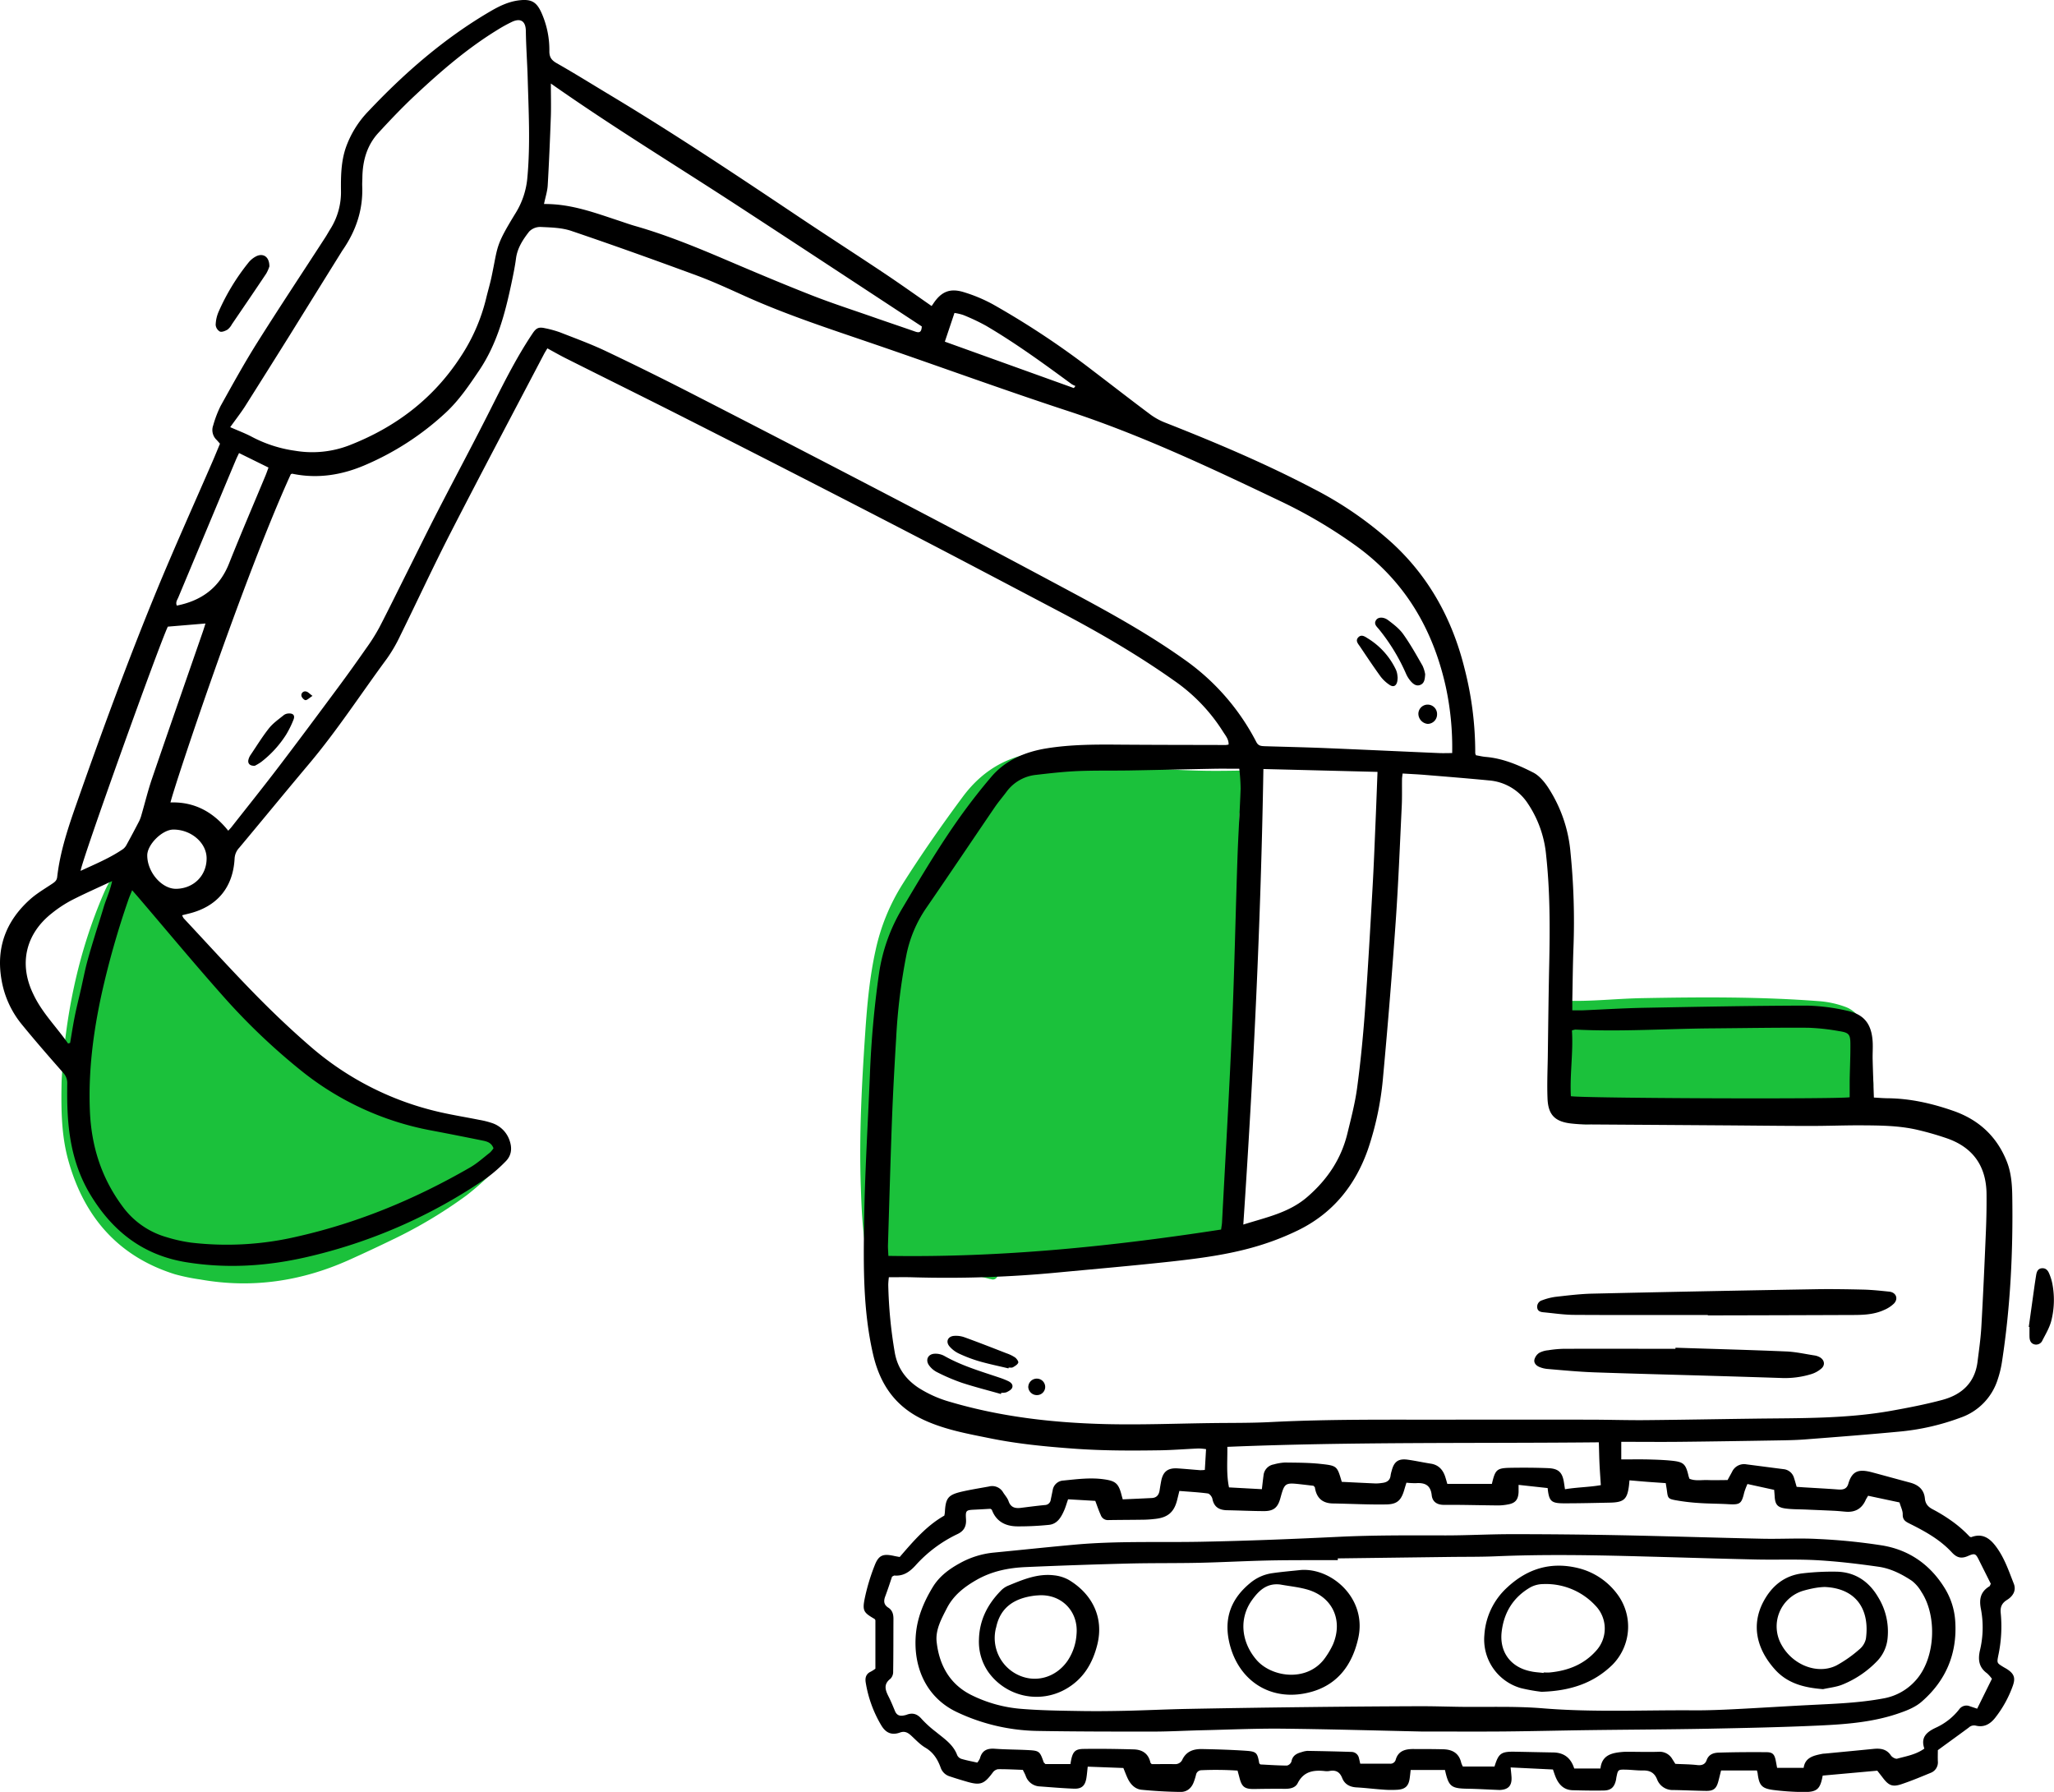
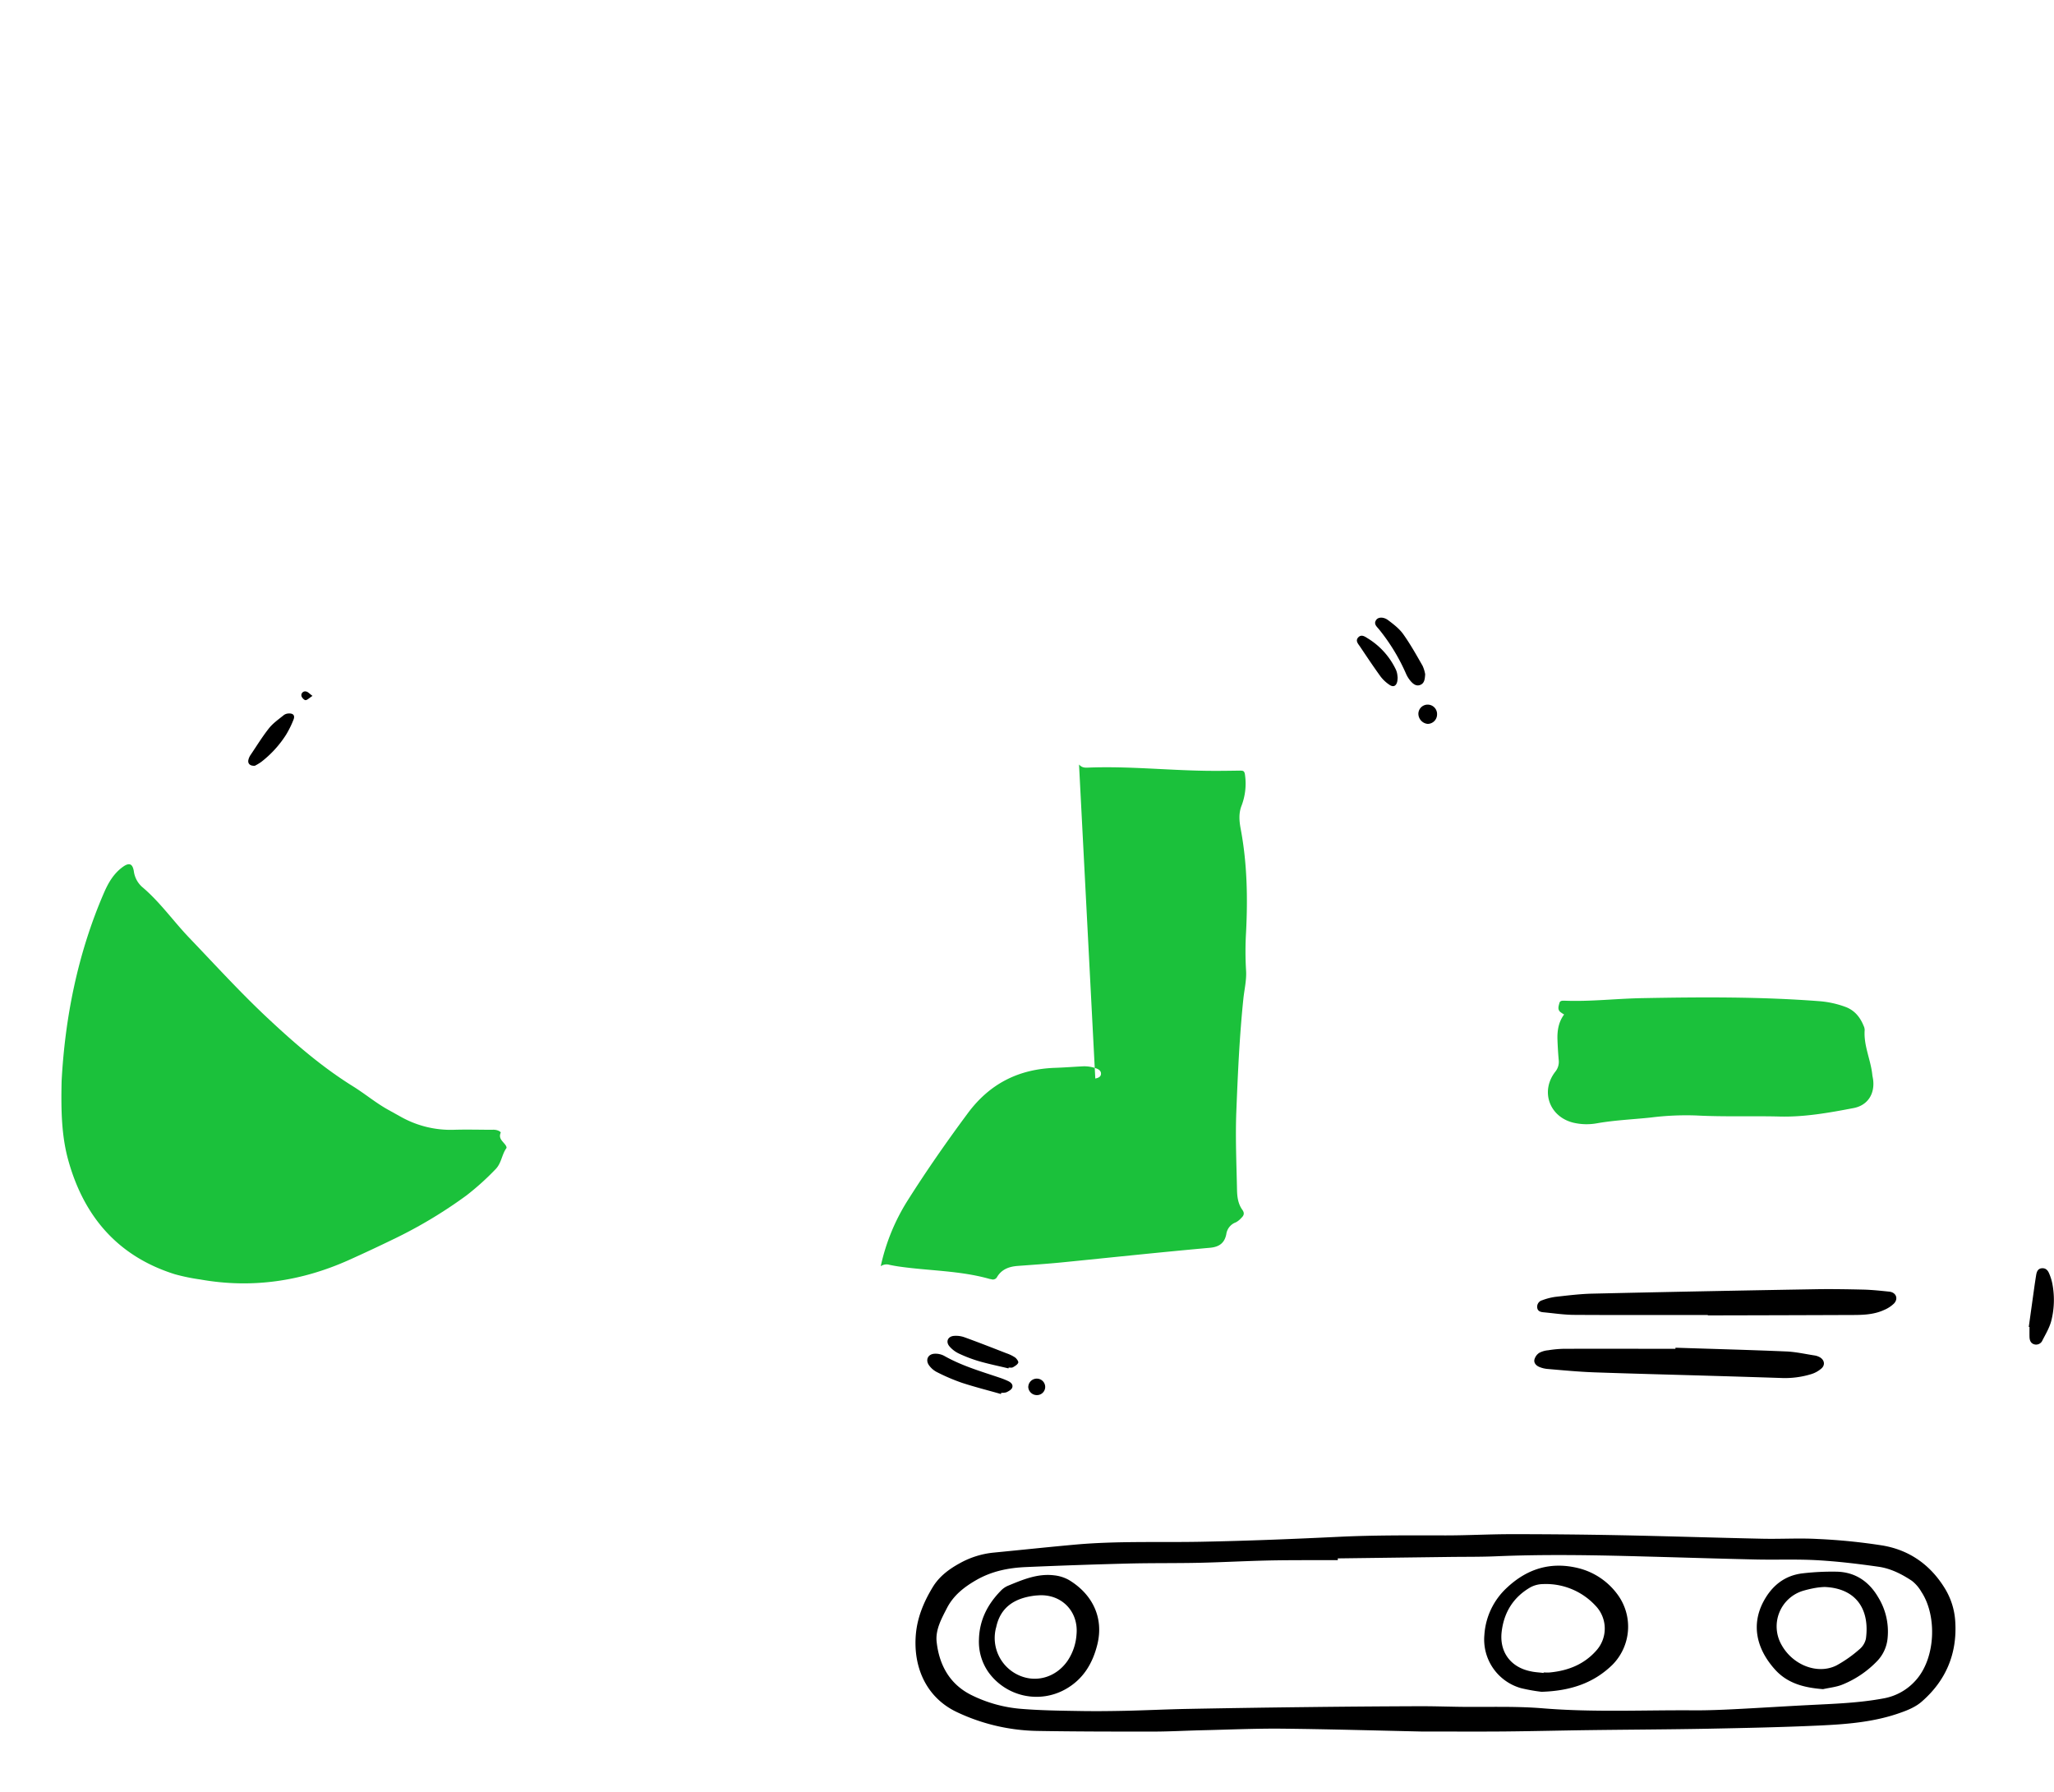
<svg xmlns="http://www.w3.org/2000/svg" id="Excavator" viewBox="0 0 1000 872.36">
  <defs>
    <style>.cls-1{fill:#1bc13b;}.cls-1,.cls-2{fill-rule:evenodd;}</style>
  </defs>
  <title>excavator-icon</title>
-   <path class="cls-1" d="M525.33,436c1.51,1.73,3.16,1.56,4.62,1.51,19-.74,37.93,1.26,56.9,1.55,5.62.09,11.24,0,16.87-.08,1.56,0,2.19.12,2.43,2.21a30.11,30.11,0,0,1-1.7,14.88c-1.45,3.67-1.12,7.49-.42,11.24,3.15,16.69,3.48,33.52,2.62,50.4a157.09,157.09,0,0,0,0,18.54c.31,4.68-.83,9.22-1.31,13.82-1.89,18.19-2.7,36.44-3.42,54.7-.51,12.8.07,25.58.33,38.36.07,3.41.53,6.8,2.57,9.64,1.21,1.66.78,2.82-.5,4a9.58,9.58,0,0,1-2.61,2.11,7.15,7.15,0,0,0-4.69,5.83c-.85,4.12-3.27,6.14-7.89,6.56C565,673.43,541,676,516.92,678.4c-7.14.7-14.29,1.18-21.44,1.71-4.12.32-7.72,1.56-10,5.3a2.3,2.3,0,0,1-2.83,1.19c-.28-.07-.56-.08-.83-.15-14.57-4.14-29.74-3.92-44.58-6.11q-2.08-.32-4.14-.75a5,5,0,0,0-4.31.66c-2.19,1.52-4.15.72-5.5-1.78-1.15-2.14-1.39-4.55-1.79-6.91-1.69-9.87-2.05-19.85-2.4-29.82-.89-25.18.46-50.3,2.16-75.42.91-13.48,2.13-26.88,5.07-40.11a99.41,99.41,0,0,1,13-31.84c9.24-14.62,19.1-28.78,29.42-42.68,10.73-14.44,24.8-21.45,42.48-22.06,4.49-.15,9-.5,13.47-.73a17.13,17.13,0,0,1,6.23.9c1.39.45,2.76,1.22,2.63,2.86-.11,1.45-1.47,1.91-2.77,2.18Z" transform="translate(0 -63.82)" />
+   <path class="cls-1" d="M525.33,436c1.51,1.73,3.16,1.56,4.62,1.51,19-.74,37.93,1.26,56.9,1.55,5.62.09,11.24,0,16.87-.08,1.56,0,2.19.12,2.43,2.21a30.11,30.11,0,0,1-1.7,14.88c-1.45,3.67-1.12,7.49-.42,11.24,3.15,16.69,3.48,33.52,2.62,50.4a157.09,157.09,0,0,0,0,18.54c.31,4.68-.83,9.22-1.31,13.82-1.89,18.19-2.7,36.44-3.42,54.7-.51,12.8.07,25.58.33,38.36.07,3.41.53,6.8,2.57,9.64,1.21,1.66.78,2.82-.5,4a9.58,9.58,0,0,1-2.61,2.11,7.15,7.15,0,0,0-4.69,5.83c-.85,4.12-3.27,6.14-7.89,6.56C565,673.43,541,676,516.92,678.4c-7.14.7-14.29,1.18-21.44,1.71-4.12.32-7.72,1.56-10,5.3a2.3,2.3,0,0,1-2.83,1.19c-.28-.07-.56-.08-.83-.15-14.57-4.14-29.74-3.92-44.58-6.11q-2.08-.32-4.14-.75a5,5,0,0,0-4.31.66a99.41,99.41,0,0,1,13-31.84c9.24-14.62,19.1-28.78,29.42-42.68,10.73-14.44,24.8-21.45,42.48-22.06,4.49-.15,9-.5,13.47-.73a17.13,17.13,0,0,1,6.23.9c1.39.45,2.76,1.22,2.63,2.86-.11,1.45-1.47,1.91-2.77,2.18Z" transform="translate(0 -63.82)" />
  <path class="cls-1" d="M30,590.08c1.61-30.08,7.61-61.67,20.67-91.73,2.11-4.85,4.69-9.25,9.05-12.44,3.14-2.29,4.8-1.7,5.43,2a12.47,12.47,0,0,0,4,7.66c8.79,7.38,15.31,16.83,23.18,25,12.44,13,24.57,26.32,37.71,38.64s26.51,23.94,41.76,33.43c5.84,3.63,11.15,8.1,17.19,11.45l5.91,3.28a49.49,49.49,0,0,0,26.27,6.46c6.17-.19,12.35,0,18.52,0a6.52,6.52,0,0,1,2.9.41c.51.25,1.32.67,1.16,1.07-1.26,3,1.42,4.33,2.57,6.3.19.33.39.92.24,1.13-2.3,3.17-2.38,7.36-5.35,10.34a128.25,128.25,0,0,1-14.08,12.69,224.92,224.92,0,0,1-35.78,21.42q-10.61,5.16-21.38,10c-23.19,10.41-47.3,14-72.45,9.52a96.74,96.74,0,0,1-12.38-2.55c-27.46-8.62-44-27.7-51.71-54.81C30,617.41,29.66,605,30,590.08Z" transform="translate(0 -63.82)" />
  <path class="cls-1" d="M761.49,557.71a20.56,20.56,0,0,1-1.82-1.2c-1.49-1.26-.85-2.88-.49-4.31S760.87,551,762,551c12.38.46,24.7-1,37.06-1.25,29.1-.54,58.19-.75,87.24,1.52a47.22,47.22,0,0,1,11.9,2.64c4.59,1.61,7.38,5,9.12,9.33a4.84,4.84,0,0,1,.51,2c-.58,7.58,2.95,14.45,3.71,21.79.09.84.31,1.66.41,2.5.84,6.91-2.7,12.42-9.52,13.73-11.87,2.27-23.81,4.42-36,4.12-13.48-.34-27,.2-40.47-.51a138.6,138.6,0,0,0-22.31,1c-8.66.92-17.38,1.27-26,2.77a28.3,28.3,0,0,1-11.73-.28c-11.63-2.9-16.07-15.3-8.74-24.77a7.63,7.63,0,0,0,1.68-5.8c-.3-3.35-.49-6.72-.61-10.09C758.14,565.48,758.79,561.35,761.49,557.71Z" transform="translate(0 -63.82)" />
-   <path class="cls-2" d="M453.56,212.8c.34-.48.59-.82.82-1.17,3.84-5.78,8.07-7.66,14.78-5.6a75,75,0,0,1,14.33,6,409,409,0,0,1,48.8,32.42c9.29,7.06,18.49,14.24,27.84,21.21a31.58,31.58,0,0,0,7.37,4c24.48,9.63,48.68,19.88,72,32.11a177.76,177.76,0,0,1,38.43,26.55c18,16.59,29.22,37.29,35.07,60.88a163.81,163.81,0,0,1,5.23,41.31,3.71,3.71,0,0,0,.37,1c1.5.25,3.13.66,4.78.8,8.29.71,15.83,3.91,23.08,7.61,2.83,1.44,5.24,4.29,7.07,7a68.51,68.51,0,0,1,11.08,31.95,336.8,336.8,0,0,1,1.45,45.92c-.34,8.86-.4,17.72-.58,26.58,0,1.24,0,2.48,0,4.32,1.83,0,3.32,0,4.8,0,10.12-.42,20.23-1.06,30.35-1.25,26.29-.5,52.58-1,78.88-1.06a96.56,96.56,0,0,1,19.61,2.46c8.41,1.73,12.07,6.46,12.59,15.09.18,2.94-.09,5.9,0,8.85.15,6,.39,12,.6,18.36,2.4.13,4.48.32,6.56.34,11.1.09,21.75,2.52,32.16,6.16,12.22,4.27,21,12.27,25.88,24.35,2.22,5.44,2.68,11.22,2.77,17,.43,27-.88,54-5,80.74a50.71,50.71,0,0,1-2.07,8.59A28.85,28.85,0,0,1,954.42,754a115.23,115.23,0,0,1-28.68,6.67c-15.66,1.5-31.36,2.7-47.06,3.91-4.62.36-9.27.41-13.91.49-15.61.26-31.21.51-46.82.67-9.41.1-18.82,0-28.63,0v8.57c4.17,0,8.34-.07,12.51,0,3.93.1,7.87.21,11.78.6,6.1.59,7.08,1.57,8.46,7.44.09.41.26.79.45,1.37,2.89,1.2,6,.52,9,.64s6.17,0,9.55,0l2.19-4a6.43,6.43,0,0,1,7-3.65c6,.77,12,1.57,18,2.33a5.89,5.89,0,0,1,5.18,4.32c.44,1.33.8,2.68,1.27,4.3,1.37.09,2.75.2,4.13.28,5.33.33,10.67.6,16,1,2.35.19,4.24-.15,5-2.71,1.93-6.67,5.39-7.29,11.76-5.59,6.1,1.63,12.19,3.33,18.29,4.95,4.06,1.08,6.84,3.38,7.25,7.73.25,2.7,1.63,4.17,4,5.38a78.1,78.1,0,0,1,9,5.54,57.5,57.5,0,0,1,8.83,7.7c.26.07.58.27.79.19,5.06-1.89,8.58.18,11.65,4.14,4.32,5.56,6.49,12.13,9,18.5,1.35,3.38-.43,6.15-3.25,7.91-2.61,1.62-3.42,3.54-3.08,6.58a67.69,67.69,0,0,1-1.21,20.56c-.7,3.59-.66,3.6,2.29,5.43.72.45,1.48.82,2.18,1.29,3.27,2.2,3.95,4.17,2.63,7.92A55,55,0,0,1,971.43,900c-2.44,3.14-5.47,4.9-9.51,3.91a3.69,3.69,0,0,0-3.41.94c-4.85,3.59-9.76,7.11-15.06,11,0,1.46-.07,3.41,0,5.35a5.45,5.45,0,0,1-3.5,5.7c-4.67,1.93-9.35,3.88-14.14,5.49-4.41,1.49-6.26.69-9.08-3-.93-1.23-1.89-2.43-2.76-3.55l-26.58,2.39c-1.23,6.74-2.77,8.12-9.8,8a131.28,131.28,0,0,1-14.3-1c-5.58-.75-6.81-2.26-7.55-7.85,0-.41-.18-.81-.36-1.63H837.91c-.45,1.79-.86,3.51-1.31,5.22-.94,3.57-2.31,4.75-5.94,4.71-5.34-.07-10.68-.34-16-.42a8.07,8.07,0,0,1-7.92-5.24c-1.31-3.24-3.52-4.33-6.81-4.28-2.81.05-5.62-.35-8.43-.4-3.69-.08-3.78,0-4.5,3.49-.12.54-.15,1.11-.28,1.66-.78,3.37-2.38,4.91-5.81,5-5.07.1-10.13,0-15.19-.13-4-.08-6.49-2.36-8.08-5.8-.58-1.26-1-2.62-1.58-4.3l-20.61-1c.19,2,.36,3.4.44,4.78.21,4.07-1.52,6-5.64,6.19-.84,0-1.69-.06-2.53-.09-4.36-.18-8.71-.44-13.06-.51-8.21-.13-9.36-1-11.17-9.13H686.79c-.15,1.32-.28,2.68-.47,4-.49,3.64-2,5.28-5.68,5.61a48,48,0,0,1-7.58-.08c-4.21-.28-8.4-.82-12.61-1.05-3.29-.18-5.81-1.53-7-4.56s-3.15-4-6.2-3.43a7,7,0,0,1-2.1.06c-5.6-.64-10.44.1-13.36,5.87-1.15,2.28-3.69,2.77-6.25,2.75-4.92-.05-9.84,0-14.76.09s-6.24-1.07-7.39-5.69c-.24-.94-.51-1.87-.88-3.27a160.69,160.69,0,0,0-17.56-.19,2.73,2.73,0,0,0-2.67,2.27c-.27,1.09-.59,2.17-1,3.24-1.06,3.13-3.34,5.11-6.55,5.07q-9.48-.14-18.93-1.06c-3.11-.3-5.29-2.51-6.67-5.3-.79-1.62-1.4-3.33-2.22-5.3l-17.34-.65c-.24,2.09-.37,3.73-.62,5.36-.61,3.93-2.28,5.52-6.19,5.36-5.48-.22-11-.69-16.41-1.09a7.57,7.57,0,0,1-7-5.19c-.35-.91-.83-1.76-1.37-2.88-4-.13-8.08-.37-12.12-.32a4,4,0,0,0-2.58,1.69c-4.14,5.58-6,6.28-12.47,4.41-2.84-.82-5.67-1.68-8.46-2.62a6.66,6.66,0,0,1-4.37-4.22c-1.45-4-3.53-7.41-7.43-9.72-2.62-1.54-4.77-3.91-7.06-6-1.56-1.4-3.09-2.2-5.31-1.39-4,1.44-6.92.24-9.15-3.54a59.08,59.08,0,0,1-7.56-20.87c-.36-2.27.17-4.18,2.5-5.24a17.52,17.52,0,0,0,2.22-1.43V852.56c-.15-.21-.26-.51-.48-.63-5.15-3-5.93-3.89-4.74-9.81A98,98,0,0,1,425.8,826c2-5.2,4.14-5.9,9.66-4.67.81.18,1.63.31,2.57.48,6.55-7.59,13-15.2,21.72-20.14a14.57,14.57,0,0,0,.26-1.51c.35-7,1.51-8.58,8.22-10.16,4.37-1,8.83-1.7,13.25-2.51a6.14,6.14,0,0,1,6.9,2.88c.9,1.42,2.12,2.73,2.65,4.28,1.06,3.05,3.18,3.59,6,3.24,3.9-.49,7.81-1,11.73-1.38a2.9,2.9,0,0,0,2.8-2.62c.33-1.51.62-3,.94-4.54a5.54,5.54,0,0,1,5.2-4.76c6.57-.65,13.13-1.54,19.76-.6,5.63.79,7.13,2,8.56,7.62.14.53.29,1.06.59,2.14,4.7-.21,9.44-.41,14.18-.65,2.36-.12,3.45-1.57,3.78-3.78.23-1.53.49-3.06.78-4.57.9-4.57,3.26-6.38,8.06-6.07,3.64.24,7.28.59,10.93.87a21.6,21.6,0,0,0,2.24-.13c.2-3.29.39-6.55.59-10.11a27.87,27.87,0,0,0-3.63-.33c-6.32.27-12.63.8-19,.89-13.92.21-27.82.22-41.73-.8-13.62-1-27.19-2.29-40.57-5-10.73-2.17-21.55-4.09-31.67-8.62-14.17-6.34-22-17.11-25.51-32.31-4.9-21.27-4.69-42.75-4.37-64.22.36-23.75,1.81-47.49,2.8-71.23a478,478,0,0,1,4.47-50,85.91,85.91,0,0,1,11.27-31.57c9.41-15.84,18.8-31.69,29.62-46.62,4.37-6,9-11.9,13.82-17.55,7-8.17,16.49-12.11,26.83-13.8,12-1.94,24.09-1.91,36.19-1.81,17,.13,34,.12,51.06.17a10.62,10.62,0,0,0,1.4-.22c.12-2.59-1.56-4.43-2.77-6.37a85.71,85.71,0,0,0-23.46-24.54c-17.7-12.55-36.41-23.43-55.57-33.53C489,347.46,461.65,333,434.17,318.82q-49.44-25.56-99.11-50.71c-19.8-10.06-39.72-19.88-59.57-29.85-3-1.5-5.9-3.17-9-4.85-.62,1.05-1.15,1.85-1.6,2.7-15.13,28.88-30.43,57.68-45.32,86.69-8.54,16.62-16.39,33.61-24.66,50.38a73.46,73.46,0,0,1-6.54,11.28c-12.61,17.08-24.18,34.92-37.88,51.2-11.41,13.55-22.63,27.27-34,40.86a8.28,8.28,0,0,0-2.27,5.19c-.73,14.24-8.59,23.57-22.43,26.91l-3.11.77a6.4,6.4,0,0,0,.76,1.49c11.52,12.33,22.86,24.84,34.66,36.9,8.55,8.73,17.43,17.19,26.67,25.19a145.25,145.25,0,0,0,63.65,32.33c6.3,1.43,12.69,2.45,19,3.72a40.23,40.23,0,0,1,6.52,1.67,13.47,13.47,0,0,1,8.33,8.92c1.15,3.69.55,7.06-2.21,9.73a72.72,72.72,0,0,1-9.19,8A254.94,254.94,0,0,1,149,675.87c-19.22,4.4-38.64,5.61-58.22,2.45-20.52-3.3-35.34-14.45-46.23-32C36.88,634,33.83,620.78,33,606.73c-.31-5.19-.32-10.4-.26-15.6a7.26,7.26,0,0,0-2.12-5.22c-6.78-7.7-13.53-15.44-20-23.37A46.34,46.34,0,0,1,.75,540.87C-2,525.27,2.89,512.26,14.5,501.79c3.31-3,7.26-5.28,11-7.79,1.22-.82,2.15-1.55,2.34-3.2,1.42-12.53,5.43-24.39,9.59-36.2C49.53,420.12,62.12,385.8,76,352c8.83-21.44,18.39-42.58,27.62-63.86,1.17-2.7,2.27-5.43,3.48-8.31-.61-.7-1.13-1.32-1.69-1.9a6.59,6.59,0,0,1-1.62-7,54.59,54.59,0,0,1,3.59-9.43c5.8-10.43,11.57-20.91,17.92-31,10.78-17.13,22-34,33-51,.85-1.29,1.58-2.66,2.42-4A33.68,33.68,0,0,0,166,156.29c-.06-6.89.07-13.74,2.31-20.43a48.85,48.85,0,0,1,11.27-18.13c17.55-18.58,36.73-35.24,58.87-48.23,4.5-2.65,9.13-4.94,14.46-5.54,5.71-.64,8.3.75,10.67,6a44.34,44.34,0,0,1,3.88,18.85c0,2.94,1.13,4.39,3.65,5.82,8.68,4.92,17.15,10.22,25.71,15.36,31.35,18.82,61.77,39.11,92.15,59.45,13.79,9.23,27.75,18.2,41.54,27.41C438.21,202,445.73,207.35,453.56,212.8ZM432.75,685.62a33.93,33.93,0,0,0-.3,3.62,222,222,0,0,0,3.19,33.13c1.33,7.41,5.28,12.88,11.43,17a57.58,57.58,0,0,0,15.73,7c24.59,7.23,49.85,10.1,75.34,10.74,17.27.43,34.57-.27,51.86-.49,9.7-.13,19.41,0,29.1-.52,28.81-1.45,57.64-1.09,86.46-1.14q34.17-.06,68.34,0c9,0,18,.3,27,.23,17.85-.16,35.71-.5,53.56-.73,22.21-.29,44.46.09,66.45-3.85,8.29-1.49,16.58-3.09,24.71-5.27,9.42-2.52,15.87-8.31,17.15-18.56.72-5.72,1.55-11.44,1.87-17.19.88-15.44,1.56-30.89,2.21-46.34q.38-9.06.31-18.13c-.12-13.29-6.3-22.47-18.93-27A144.09,144.09,0,0,0,934.09,614c-9.5-2.31-19.24-2.27-28.93-2.34-7.87,0-15.75.31-23.62.3-14.48,0-29-.2-43.44-.29q-32.91-.23-65.81-.44c-2.39,0-4.78-.18-7.16-.43-8-.86-11.38-4.13-11.71-12.12-.27-6.59,0-13.2.12-19.8.21-15.19.37-30.37.7-45.56.38-17.72.42-35.44-1.49-53.08a53.94,53.94,0,0,0-9.13-25.56A24.91,24.91,0,0,0,725,443.76c-10.35-1-20.72-1.83-31.08-2.68-3.6-.3-7.22-.46-11.06-.69-.12,1.15-.27,2-.28,2.76-.06,4.36.08,8.73-.13,13.08-.9,18.67-1.63,37.36-2.93,56q-2.64,37.65-6.11,75.24A149.31,149.31,0,0,1,666,623.35c-6.19,17.63-17.16,31.18-34.09,39.44a129.06,129.06,0,0,1-16.79,6.75c-14.64,4.76-29.87,6.77-45.1,8.45-18.3,2-36.65,3.59-55,5.32a566.86,566.86,0,0,1-70.78,2.33C440.51,685.53,436.74,685.62,432.75,685.62ZM707,430.44a140.15,140.15,0,0,0-3.1-32.22c-6.3-28.41-20.21-51.88-44.17-69A237.14,237.14,0,0,0,623.8,308c-34-16.22-68-32.35-103.94-44.12-31.79-10.42-63.21-21.93-94.86-32.75-21-7.19-42.14-14.06-62.42-23.21-7.82-3.52-15.62-7.13-23.66-10.09-20.17-7.43-40.42-14.7-60.78-21.6-4.67-1.58-9.93-1.68-14.95-1.92a7.54,7.54,0,0,0-5.56,2.24c-3,3.83-5.74,8-6.41,13.09-.55,4.18-1.42,8.32-2.29,12.44-3.13,14.76-7,29.23-15.59,42-4.89,7.25-9.73,14.45-16.15,20.47a136.22,136.22,0,0,1-39.4,25.66c-11.33,4.89-23.15,6.79-35.44,4.24-.23-.05-.52.15-.77.23C118.4,345.54,84.89,446.4,83,454.48c11.7-.4,20.83,4.65,28.12,13.76.66-.73,1.14-1.21,1.56-1.74,7.65-9.73,15.39-19.39,22.89-29.23,9.8-12.86,19.44-25.84,29.07-38.83,4.69-6.32,9.26-12.73,13.77-19.19a90.77,90.77,0,0,0,6.29-10c4.67-9,9.1-18.08,13.64-27.13,4.9-9.8,9.73-19.65,14.75-29.4,9-17.49,18.33-34.83,27.12-52.43C246.1,248.61,252,237,259.32,226.1c1.72-2.56,2.89-3.2,6-2.5a52.55,52.55,0,0,1,7.29,2c7.45,2.92,15,5.67,22.23,9.09Q316.53,245,337.93,256q50.28,25.79,100.39,51.94Q482,330.77,525.5,354.13c17.45,9.4,34.73,19.11,50.93,30.64A111.47,111.47,0,0,1,611.62,425c1,2,2.4,2,4.1,2.1,10,.3,20,.52,29.94.93,18.4.76,36.8,1.63,55.2,2.42C702.79,430.52,704.73,430.44,707,430.44ZM594.5,662.4c.21-1.56.4-2.51.45-3.47,1.64-31.31,3.49-62.62,4.83-93.94,1.18-27.67,1.73-55.37,2.67-83.05.38-11.38,1.14-22.75,1.55-34.13a91.14,91.14,0,0,0-.65-9.74c-4.39,0-8.17-.06-12,0-13.78.26-27.56.59-41.33.83-8.44.14-16.88-.05-25.3.3-6.73.29-13.45,1.05-20.14,1.83a20.43,20.43,0,0,0-14.6,8.32c-1.84,2.48-3.88,4.83-5.62,7.38-11.17,16.38-22.2,32.85-33.44,49.17a61.62,61.62,0,0,0-9.62,22.75,285.19,285.19,0,0,0-5,40.56c-.78,12.91-1.5,25.83-2,38.75-.78,20.79-1.35,41.59-2,62.38,0,1.49.13,3,.22,4.88C487.29,676.12,541,670.65,594.5,662.4ZM520,793.72c-.77,2.2-1.26,4-2,5.61-1.47,3.3-3.36,6.46-7.35,6.84a143.9,143.9,0,0,1-15.53.73c-5.59-.09-10.09-2.33-12.21-8-.07-.21-.42-.33-.72-.55-2.44.13-5,.29-7.48.41-4.39.2-4.69.29-4.41,4.61.24,3.6-1.06,5.88-4.28,7.35a64.8,64.8,0,0,0-20.44,15.36c-2.84,3.06-5.84,5.11-10.14,4.76-.24,0-.49.22-1.14.54-1,3-2.09,6.34-3.32,9.62-.85,2.26-.71,4.07,1.49,5.47,2,1.26,2.52,3.24,2.51,5.47-.05,8.57,0,17.13-.14,25.7a4.79,4.79,0,0,1-1.28,3.41c-3.61,2.73-2.51,5.65-.89,8.83,1.14,2.25,2.09,4.61,3.06,6.94.86,2.08,2.4,2.57,4.42,2.11a8.52,8.52,0,0,0,1.23-.31c3-1.16,5.27-.38,7.41,2.13a53.11,53.11,0,0,0,6.85,6.19c4,3.3,8.46,6.12,10.38,11.36a3.46,3.46,0,0,0,2.07,1.8c2.53.75,5.13,1.23,7.7,1.81a8.91,8.91,0,0,0,1.31-2.09c1-3.85,3.53-4.93,7.28-4.65,5.32.39,10.67.36,16,.64,5.61.29,5.87.56,7.74,5.9.09.24.36.4.83.9h12.21c.84-5.73,1.91-7.28,6.26-7.36,8.14-.13,16.3,0,24.45.22,4.22.1,7.25,2,8.22,6.42.05.24.35.43.64.76,3.73,0,7.52-.06,11.3,0a3.73,3.73,0,0,0,3.67-2.34c2-4,5.51-5.06,9.48-5,7.16.14,14.33.35,21.47.84,5.08.35,5.53,1,6.4,6,0,.23.35.41.58.65,4.28.22,8.62.53,12.95.55a3.08,3.08,0,0,0,2.18-2c.52-2.88,2.51-3.88,4.92-4.54a11,11,0,0,1,2.88-.61c7.16.12,14.32.27,21.47.51a3.74,3.74,0,0,1,3.59,3.05c.25.93.43,1.87.62,2.68h14.45a2.65,2.65,0,0,0,2.84-2c1.21-4.16,4.5-5.1,8.21-5.14,4.92,0,9.84,0,14.76.12,4.56.07,7.86,1.87,8.93,6.66a11.41,11.41,0,0,0,.77,1.73h15.41c2-6.48,3.22-7.33,10.06-7.2,6.19.11,12.37.26,18.55.36,5.25.08,8.59,2.69,10.2,7.81h12.77c.72-6.53,5.46-7.6,10.64-8.05.83-.08,1.68-.09,2.53-.09,5.06,0,10.12.17,15.18,0a7.07,7.07,0,0,1,6.65,3.58c.53.8,1,1.62,1.47,2.3,3.75.19,7.28.19,10.76.6,2.19.25,3.77-.45,4.42-2.3,1.05-3,3.45-3.7,6-3.77,7.72-.23,15.45-.28,23.18-.21,3,0,3.9,1.09,4.49,4,.22,1.08.41,2.17.68,3.61h12.93c.73-5.16,5-6,9.18-6.83.41-.08.84-.07,1.26-.11,7.83-.75,15.67-1.49,23.5-2.27,3.38-.34,6.4,0,8.54,3.19.57.86,2.23,1.8,3.07,1.56,4.42-1.22,9.07-1.94,13.21-4.9-1.93-5.56,1.19-8.15,5.8-10.27a30.38,30.38,0,0,0,11.15-8.83,4.32,4.32,0,0,1,5.24-1.5l3.52,1.17c2.47-5,4.86-9.83,7.19-14.56a18.7,18.7,0,0,0-2.33-2.63c-4-2.88-4.54-6.58-3.51-11.18a47.7,47.7,0,0,0,.49-20.11c-1-4.94-.14-8.51,4.18-11.13.2-.12.26-.48.62-1.21-1.79-3.58-3.73-7.44-5.66-11.31-1.66-3.35-2-3.71-5.47-2.19s-5.61.63-7.87-1.81c-5.64-6.1-12.78-10.09-20.08-13.74-2.14-1.08-3.87-1.78-3.8-4.71.05-1.86-1-3.74-1.56-5.83L909.49,792c-.51.9-1,1.59-1.3,2.34-1.91,4.07-5.14,5.78-9.55,5.43-1.82-.15-3.64-.35-5.46-.44-4.62-.23-9.24-.4-13.86-.61-3.36-.15-6.76-.07-10.08-.52-3.93-.54-5-2-5.23-5.86-.06-1-.15-1.91-.25-3.21l-13-2.85a34.26,34.26,0,0,0-1.58,4.15c-1.3,5.5-2.05,6-7.7,5.68-4.77-.28-9.56-.24-14.32-.58a97.22,97.22,0,0,1-11.68-1.41c-3.33-.63-3.49-1.13-3.91-4.45-.16-1.21-.38-2.42-.6-3.82-3.16-.22-6.09-.41-9-.63s-5.72-.49-8.65-.73c-.12,1.2-.17,1.9-.25,2.59-.83,6.64-2.46,8.13-9.24,8.27-7.45.15-14.9.34-22.35.33-6.31,0-7.34-1-8-7.43l-14.15-1.55c0,1.61,0,2.57,0,3.53-.2,3.72-1.59,5.38-5.19,6a25.48,25.48,0,0,1-4.61.48c-8.85-.07-17.7-.34-26.56-.28-3.48,0-5.6-1.61-5.93-4.68-.54-5-3.37-6.18-7.71-5.88a38,38,0,0,1-4.6-.23c-.38,1.24-.68,2.16-.94,3.09-1.5,5.32-3.37,7.38-8.75,7.49-8.69.16-17.4-.33-26.1-.47-5.21-.08-8-2.76-8.78-7.77,0-.23-.34-.43-.69-.84-1.88-.22-4-.47-6-.7-7.9-.88-8.05-.77-10.13,6.8-1.2,4.41-3.19,6.2-7.77,6.23-6,0-12.08-.32-18.13-.42-3.85-.07-6.4-1.51-7.19-5.6-.2-1-1.37-2.46-2.24-2.57-4.56-.61-9.16-.84-13.83-1.22-.4,1.68-.73,3-1.07,4.38-1.46,5.86-4.46,8.51-10.53,9.21-1.81.21-3.64.37-5.46.4-5.9.1-11.79.09-17.68.19a3.61,3.61,0,0,1-3.54-2.49c-1-2.16-1.72-4.4-2.66-6.86ZM64.33,497.2c-.74,1.87-1.36,3.27-1.85,4.7a418.47,418.47,0,0,0-13,45.79c-4.09,18.77-6.51,37.58-5.72,56.86.69,17.1,5.5,32.46,15.7,46.32a40.13,40.13,0,0,0,21.6,15.23A74.91,74.91,0,0,0,93,668.76a149.76,149.76,0,0,0,51.93-3c29.73-6.73,57.5-18.35,83.83-33.53,3.51-2,6.57-4.8,9.78-7.3a12.25,12.25,0,0,0,1.72-2.08c-1.07-3-3.51-3.41-5.84-3.88-8.26-1.67-16.53-3.32-24.8-4.87A142.58,142.58,0,0,1,146,584.54a310.42,310.42,0,0,1-38-36.46c-13.81-15.56-27.1-31.57-40.62-47.38C66.47,499.65,65.56,498.62,64.33,497.2Zm47.75-225.42c3.89,1.71,7.34,3,10.53,4.69a63.72,63.72,0,0,0,21.11,6.8,50.13,50.13,0,0,0,26.11-2.57c22.62-8.77,41.13-22.7,54.5-43.3A89.72,89.72,0,0,0,236.7,209c.88-3.69,2-7.34,2.74-11.05,3.09-14.74,1.69-14.27,11.81-30.76a39.11,39.11,0,0,0,5.52-17.11c1.47-16.14.58-32.29.13-48.44-.22-7.58-.79-15.15-.89-22.73-.06-4.62-2.38-6.45-6.66-4.49A71.65,71.65,0,0,0,242,78.48c-14.44,8.87-27.22,19.89-39.55,31.41-6.36,5.93-12.38,12.25-18.27,18.66-5.46,5.95-7.57,13.33-7.75,21.32,0,1.54-.14,3.09-.08,4.63.44,11.39-3,21.58-9.4,30.9-.32.46-.62.94-.91,1.42q-12.45,20-24.91,40.09-10.95,17.52-22,35C117,265.17,114.57,268.28,112.08,271.78ZM670.65,439.6l-55.56-1.4c-1.24,74.17-4.8,147.66-9.78,221.78,11.34-3.58,22.28-5.75,31.2-13.49,9.7-8.4,16.44-18.4,19.47-30.83,1.79-7.36,3.73-14.74,4.74-22.24,1.65-12.25,2.86-24.57,3.77-36.9,1.46-20,2.58-40.12,3.72-60.18.65-11.23,1.06-22.47,1.54-33.71C670.07,455.21,670.33,447.78,670.65,439.6ZM264.85,163.14c13-.13,24.48,4.17,36.09,8,2.8.92,5.58,1.93,8.42,2.74,15.3,4.38,30,10.43,44.58,16.65,13.7,5.84,27.43,11.63,41.29,17.07,9.8,3.84,19.84,7.08,29.79,10.56,6.76,2.37,13.56,4.64,20.31,7,1.91.68,3.29.84,3.45-2.42-29.82-19.57-59.85-39.34-90-59s-60.7-38.25-90.59-59.26c0,5.78.15,10.83,0,15.87-.41,11.23-.88,22.45-1.53,33.67C266.5,156.92,265.54,159.77,264.85,163.14ZM900.52,598c0-2.84,0-5.5,0-8.16.1-5.9.4-11.8.35-17.69,0-4.82-.75-5.62-5.47-6.34a105.1,105.1,0,0,0-15.06-1.65c-15.59-.1-31.19.18-46.78.3-22.19.16-44.36,1.71-66.56.59a8,8,0,0,0-1.69.43c.69,10.68-1.09,21.36-.52,32C770.46,598.5,894.28,599,900.52,598ZM653.25,785.23c5.46.26,11,.55,16.62.79a22.43,22.43,0,0,0,2.94-.25c2.33-.24,4-1.2,4.23-3.8a14.55,14.55,0,0,1,.49-2.05c1.14-4.57,3.28-6.13,7.89-5.47,3.75.53,7.47,1.35,11.21,1.93s5.91,3,7,6.43c.41,1.29.77,2.6,1,3.41h21.7c1.67-7.05,2.35-7.71,9.24-7.83,6-.1,12.09-.07,18.13.17,5.15.21,7,2.11,7.74,7.12.14.93.29,1.86.48,3.15,5.95-1,11.8-1,17.45-2-.24-3.84-.49-7.06-.64-10.29s-.21-6.67-.33-10.56c-60.43.6-120.5-.3-180.86,2.21.09,6.87-.55,13.25.81,19.74l16,.87c.29-2.42.5-4.48.79-6.54a6,6,0,0,1,5-5.52,25.15,25.15,0,0,1,5.38-.92c5.89.08,11.82.05,17.66.7C651.06,777.37,651,777.63,653.25,785.23ZM81.71,368.89c-4.41,9.21-42.33,115-42.46,118.89,7.14-3.31,14.26-6.24,20.66-10.62a6.41,6.41,0,0,0,1.79-2.22q3.13-5.69,6.1-11.46a17.11,17.11,0,0,0,1.13-3.15c1.69-5.8,3.11-11.68,5.06-17.39,8.17-23.9,16.51-47.76,24.78-71.63.48-1.38.89-2.77,1.27-3.95ZM33.13,571.82l1-.26c.76-4.39,1.43-8.8,2.31-13.16s2-8.77,3-13.15,1.84-8.8,3-13.15,2.56-8.9,3.91-13.33,2.72-8.56,4-12.88c1.2-4.16,3.17-8.11,4.24-13.14-7.2,3.38-13.63,6.19-19.85,9.39a60.39,60.39,0,0,0-9.47,6.26c-12.86,10.1-16.22,24.8-9,39.52C20.46,556.83,27.53,563.79,33.13,571.82Zm83.25-287.44c-.64,1.36-1.14,2.35-1.56,3.36q-3.93,9.33-7.82,18.67-10.09,24.1-20.18,48.23c-.5,1.2-1.45,2.39-.73,4,12.21-2.43,20.79-8.83,25.43-20.51,5.71-14.36,11.83-28.56,17.76-42.83.52-1.26.95-2.55,1.44-3.86ZM460,230.15l62.8,22.59.78-1a11.81,11.81,0,0,1-1.85-.92c-13.6-10-27.21-19.92-41.76-28.46a101.8,101.8,0,0,0-11-5.19,25.35,25.35,0,0,0-4.28-1ZM100.59,481.54c-.09-7.48-7.58-13.89-16.18-13.86-5.39,0-12.72,7.26-12.72,12.56,0,8.2,7.09,16.38,14.08,16.28C94.34,496.4,100.69,490,100.59,481.54Z" transform="translate(0 -63.82)" />
-   <path class="cls-2" d="M131.15,193.52a18,18,0,0,1-1.53,3.48c-5.52,8.28-11.14,16.5-16.74,24.72a8.07,8.07,0,0,1-2.12,2.57c-1.1.64-2.74,1.33-3.72.93A4.15,4.15,0,0,1,105,222a17.24,17.24,0,0,1,1.46-6.48,106.11,106.11,0,0,1,14.36-23.67,11.69,11.69,0,0,1,4.16-3.38C128.39,187,131.17,189,131.15,193.52Z" transform="translate(0 -63.82)" />
  <path class="cls-2" d="M987.72,709.8q1.31-9.36,2.61-18.7.46-3.33,1-6.64c.28-1.58.84-3.05,2.75-3.21s2.9,1,3.53,2.47a25.11,25.11,0,0,1,1.53,4.78,41.53,41.53,0,0,1-.36,17.93c-.81,3.45-2.73,6.68-4.39,9.88a3.34,3.34,0,0,1-4.21,1.91c-1.7-.61-2.08-2.14-2.11-3.76s0-3.08,0-4.62Z" transform="translate(0 -63.82)" />
  <path class="cls-2" d="M831.5,704c-21.64,0-43.28.08-64.92-.06-5,0-10.07-.79-15.1-1.26-1.45-.13-2.88-.52-3.08-2.29a3.28,3.28,0,0,1,2.41-3.56,29.73,29.73,0,0,1,6.5-1.67c6-.67,12-1.43,18.05-1.56q54.15-1.23,108.31-2.14c7.87-.14,15.74,0,23.61.18,4.2.11,8.4.57,12.58,1,3.27.38,4.48,3.42,2.22,5.79a15.59,15.59,0,0,1-4.89,3.16C911.92,704,906.25,704,900.63,704q-33.09.13-66.18.19h-3Z" transform="translate(0 -63.82)" />
  <path class="cls-2" d="M815.72,719.93c18,.59,36,1.06,53.93,1.82,4.6.19,9.18,1.24,13.75,1.94a7.86,7.86,0,0,1,2.4.78c2.34,1.21,3,3.74,1,5.54a13.66,13.66,0,0,1-5.06,2.8,43.83,43.83,0,0,1-15,1.84q-17.7-.58-35.4-1.09c-18.4-.54-36.81-1-55.21-1.64-7.58-.28-15.14-1-22.7-1.65a13.3,13.3,0,0,1-4.05-1c-1.51-.64-2.72-1.94-2.33-3.6a5.65,5.65,0,0,1,2.29-3.21,11.41,11.41,0,0,1,4.4-1.29,54.78,54.78,0,0,1,7.55-.71c18.13-.06,36.26,0,54.39,0C815.71,720.23,815.72,720.08,815.72,719.93Z" transform="translate(0 -63.82)" />
  <path class="cls-2" d="M487.32,742.47c-6.33-1.8-12.72-3.41-19-5.46a94.45,94.45,0,0,1-12-5.12,10.77,10.77,0,0,1-4.07-3.47c-1.85-2.72-.33-5.51,2.94-5.57a9,9,0,0,1,4.42,1c8.5,4.84,17.82,7.55,27,10.65a37.94,37.94,0,0,1,4.29,1.71c1.36.65,2.52,1.8,1.83,3.31-.43.94-1.73,1.61-2.77,2.11a7.21,7.21,0,0,1-2.49.24Z" transform="translate(0 -63.82)" />
  <path class="cls-2" d="M491,730c-4.76-1.14-9.55-2.12-14.25-3.47a69,69,0,0,1-9.8-3.71,14,14,0,0,1-4.63-3.47c-2-2.27-.93-4.85,2-5.17a12.15,12.15,0,0,1,5.3.69c6.84,2.47,13.61,5.13,20.39,7.77a18.21,18.21,0,0,1,4.14,2c.8.57,1.81,2,1.59,2.57-.35.95-1.59,1.67-2.59,2.24-.55.31-1.37.11-2.07.15C491,729.75,491,729.88,491,730Z" transform="translate(0 -63.82)" />
  <path class="cls-2" d="M504.88,743a4.19,4.19,0,0,1-4.26-3.8,4.14,4.14,0,0,1,4.24-4.22,4.07,4.07,0,0,1,4,4A4,4,0,0,1,504.88,743Z" transform="translate(0 -63.82)" />
  <path class="cls-2" d="M693.85,392.05c-.15,2.59-.43,4.46-2.44,5.23-1.85.71-3.32-.42-4.44-1.66a14.32,14.32,0,0,1-2.46-3.86,94.21,94.21,0,0,0-13.07-21.49c-1.06-1.34-2.89-2.64-1.39-4.71,1-1.37,3.55-1.49,5.77.18,2.66,2,5.45,4.14,7.35,6.81,3.48,4.88,6.42,10.16,9.41,15.37A16.4,16.4,0,0,1,693.85,392.05Z" transform="translate(0 -63.82)" />
  <path class="cls-2" d="M124.08,436.61c-2.41.16-3.55-1.1-3.14-2.89a7.07,7.07,0,0,1,1-2.29c3-4.43,5.78-9,9.09-13.16,2-2.48,4.73-4.35,7.22-6.38a4.24,4.24,0,0,1,2.34-.73c2.26-.11,3.14,1.06,2.25,3.15a48.13,48.13,0,0,1-3.54,7.16,51.92,51.92,0,0,1-12.16,13.31A23.45,23.45,0,0,1,124.08,436.61Z" transform="translate(0 -63.82)" />
  <path class="cls-2" d="M680.44,393.67a15.54,15.54,0,0,1-.14,1.73c-.45,2.38-1.93,3.15-3.88,1.78a18.2,18.2,0,0,1-4.27-4c-3.46-4.77-6.72-9.67-10-14.56-.9-1.34-2.42-2.85-.89-4.49s3.2-.44,4.59.43a35.9,35.9,0,0,1,13.66,15.07,8.56,8.56,0,0,1,.67,2C680.33,392.31,680.36,393,680.44,393.67Z" transform="translate(0 -63.82)" />
  <path class="cls-2" d="M699.64,411.68a4.61,4.61,0,0,1-4.57,4.55,5,5,0,0,1-4.52-5.14,4.52,4.52,0,0,1,4.83-4.23A4.58,4.58,0,0,1,699.64,411.68Z" transform="translate(0 -63.82)" />
  <path class="cls-2" d="M152.14,402.6c-1.57,1-2.46,2-3.37,2.07-.67,0-1.8-1.2-2-2a1.84,1.84,0,0,1,2.23-2.21C149.92,400.6,150.65,401.52,152.14,402.6Z" transform="translate(0 -63.82)" />
  <path class="cls-2" d="M691.87,906.77c-21.45-.46-44.49-1.14-67.55-1.38-13.06-.13-26.14.47-39.21.77-8,.19-16,.65-24,.65-18.68,0-37.37,0-56.05-.32a95.25,95.25,0,0,1-39.11-9.13c-15.1-7.09-21.47-22.09-20.05-38,.75-8.31,3.91-15.79,8.18-22.83,3.23-5.35,8.11-8.93,13.47-11.83a42.28,42.28,0,0,1,16-5c13.29-1.29,26.57-2.71,39.86-3.91,20.47-1.85,41-1,61.52-1.4,22.34-.43,44.68-1.33,67-2.41,17.29-.83,34.57-.7,51.86-.68,10.68,0,21.36-.6,32-.6q26.15,0,52.29.5c23.33.46,46.66,1.22,70,1.72,9,.19,18-.38,27,.13a284.7,284.7,0,0,1,31.43,3.16c13.11,2.22,23.31,9.41,30.33,20.85A34.68,34.68,0,0,1,951.91,853c1.07,15.77-4.49,29-16.41,39.31-2.77,2.4-6.46,4-10,5.23-12.85,4.65-26.36,5.7-39.83,6.32-18,.83-36,1.2-53.94,1.55-19.12.36-38.24.43-57.35.68-13.92.18-27.83.53-41.74.66C719.61,906.86,706.54,906.77,691.87,906.77Zm-40.55-84.28c0,.29,0,.58,0,.86-3.8,0-7.59,0-11.38,0-8,0-16,0-24,.2-10.82.27-21.63.86-32.45,1.09-11.53.24-23.06.07-34.58.37q-24.66.63-49.31,1.7c-8.47.35-16.62,1.95-24.21,6.28-6,3.44-11.19,7.5-14.39,13.73-2.65,5.15-5.61,10.51-5,16.33,1.21,11.15,6.21,20.49,16.58,25.8a66.42,66.42,0,0,0,25.05,6.93c9.1.73,18.25.85,27.38,1,7.59.14,15.18.07,22.77-.09,10.11-.22,20.22-.73,30.34-.92q29.31-.56,58.61-.89,27.62-.33,55.23-.42c6.19,0,12.37.2,18.55.29,13.49.2,27-.38,40.47.72,24.87,2.06,49.74.78,74.61,1,6.18,0,12.36-.24,18.54-.55,12.07-.6,24.13-1.39,36.19-2,12.35-.64,24.73-1,36.92-3.31a27.19,27.19,0,0,0,15.17-8.44c10.06-10.77,10.75-31.79,3-43.43a18.37,18.37,0,0,0-4.61-5.34c-4.93-3.28-10.33-6-16.21-6.84-9.86-1.41-19.8-2.6-29.74-3.17s-20-.14-29.93-.36c-18.27-.41-36.53-1-54.8-1.48-24-.66-48.06-1.1-72.1-.07-7.44.31-14.89.21-22.34.31Z" transform="translate(0 -63.82)" />
  <path class="cls-2" d="M750.51,887.44a84.5,84.5,0,0,1-10-1.78,24.59,24.59,0,0,1-17.83-25.92,34.21,34.21,0,0,1,11-23c10-9.36,21.54-12.8,34.91-9.46A33.71,33.71,0,0,1,787.46,840a26.38,26.38,0,0,1-2.45,34.3C775.91,883.16,764.71,887,750.51,887.44Zm1-9.16,0-.25c1,0,2,.08,2.95,0,8.83-.83,16.69-3.86,22.7-10.66a16,16,0,0,0-.36-21.83A32.87,32.87,0,0,0,751.13,835a13.26,13.26,0,0,0-6,1.55c-8.21,4.73-12.82,12-14,21.36-1.31,10,4.27,17.64,14.22,19.58C747.34,877.94,749.46,878,751.55,878.28Z" transform="translate(0 -63.82)" />
-   <path class="cls-2" d="M633.46,828.13c15.07-1,32.06,14,27.83,33.11-2.77,12.54-9.55,22.2-22.07,26-20,6-37.06-5.07-41-25.07-2.21-11.4,1.63-20.41,10.35-27.61a21.37,21.37,0,0,1,11-4.89C624.23,829,628.85,828.62,633.46,828.13Zm-10.12,7.09c-6.53-.83-10.44,2.9-13.77,7.53-6.42,8.91-5.35,20.34,2.1,29.08S637,883,645.44,870.48A38.81,38.81,0,0,0,649,864.3c5-11.9-.41-23.33-12.88-26.74C632,836.42,627.61,836,623.34,835.22Z" transform="translate(0 -63.82)" />
  <path class="cls-2" d="M887.56,886.15c-8.95-.69-17.18-2.66-23.37-9.53-9.3-10.32-11.47-22-5.73-32.94,4.09-7.8,10.38-12.94,19.34-13.93a124.45,124.45,0,0,1,16.38-.79c9.05.19,15.76,4.79,20.22,12.44A31.84,31.84,0,0,1,919,861.18a18.45,18.45,0,0,1-5.09,11.29,48.85,48.85,0,0,1-17,11.49C894,885.13,890.68,885.45,887.56,886.15Zm.8-49.74a35.06,35.06,0,0,0-3.87.35,53.13,53.13,0,0,0-7,1.61,18.12,18.12,0,0,0-10.21,26.09c5.45,10,17.67,14.78,26.88,10.11a60.91,60.91,0,0,0,11-7.73,9.3,9.3,0,0,0,3.27-5.23C910.34,847.66,904,837.07,888.36,836.41Z" transform="translate(0 -63.82)" />
  <path class="cls-2" d="M476.61,861.94c.23-9.32,4.12-17,10.54-23.59a10.76,10.76,0,0,1,3.4-2.46c7.26-3,14.55-6.15,22.67-5.15a18.71,18.71,0,0,1,7.14,2.24c11.28,6.76,17.19,18.17,13.87,31.5-2.29,9.18-6.86,16.83-15.42,21.67a28.82,28.82,0,0,1-37.59-8.27A25.82,25.82,0,0,1,476.61,861.94Zm29.47-21.49c-.84.06-1.68.09-2.52.2-9.52,1.22-16.44,5.52-18.54,15.26,0,.14-.08.27-.12.41A19.88,19.88,0,0,0,496,879.38c8.52,3.86,18.16,1,23.73-7a26.11,26.11,0,0,0,4.39-13C525.08,848.39,517,840,506.08,840.45Z" transform="translate(0 -63.82)" />
</svg>